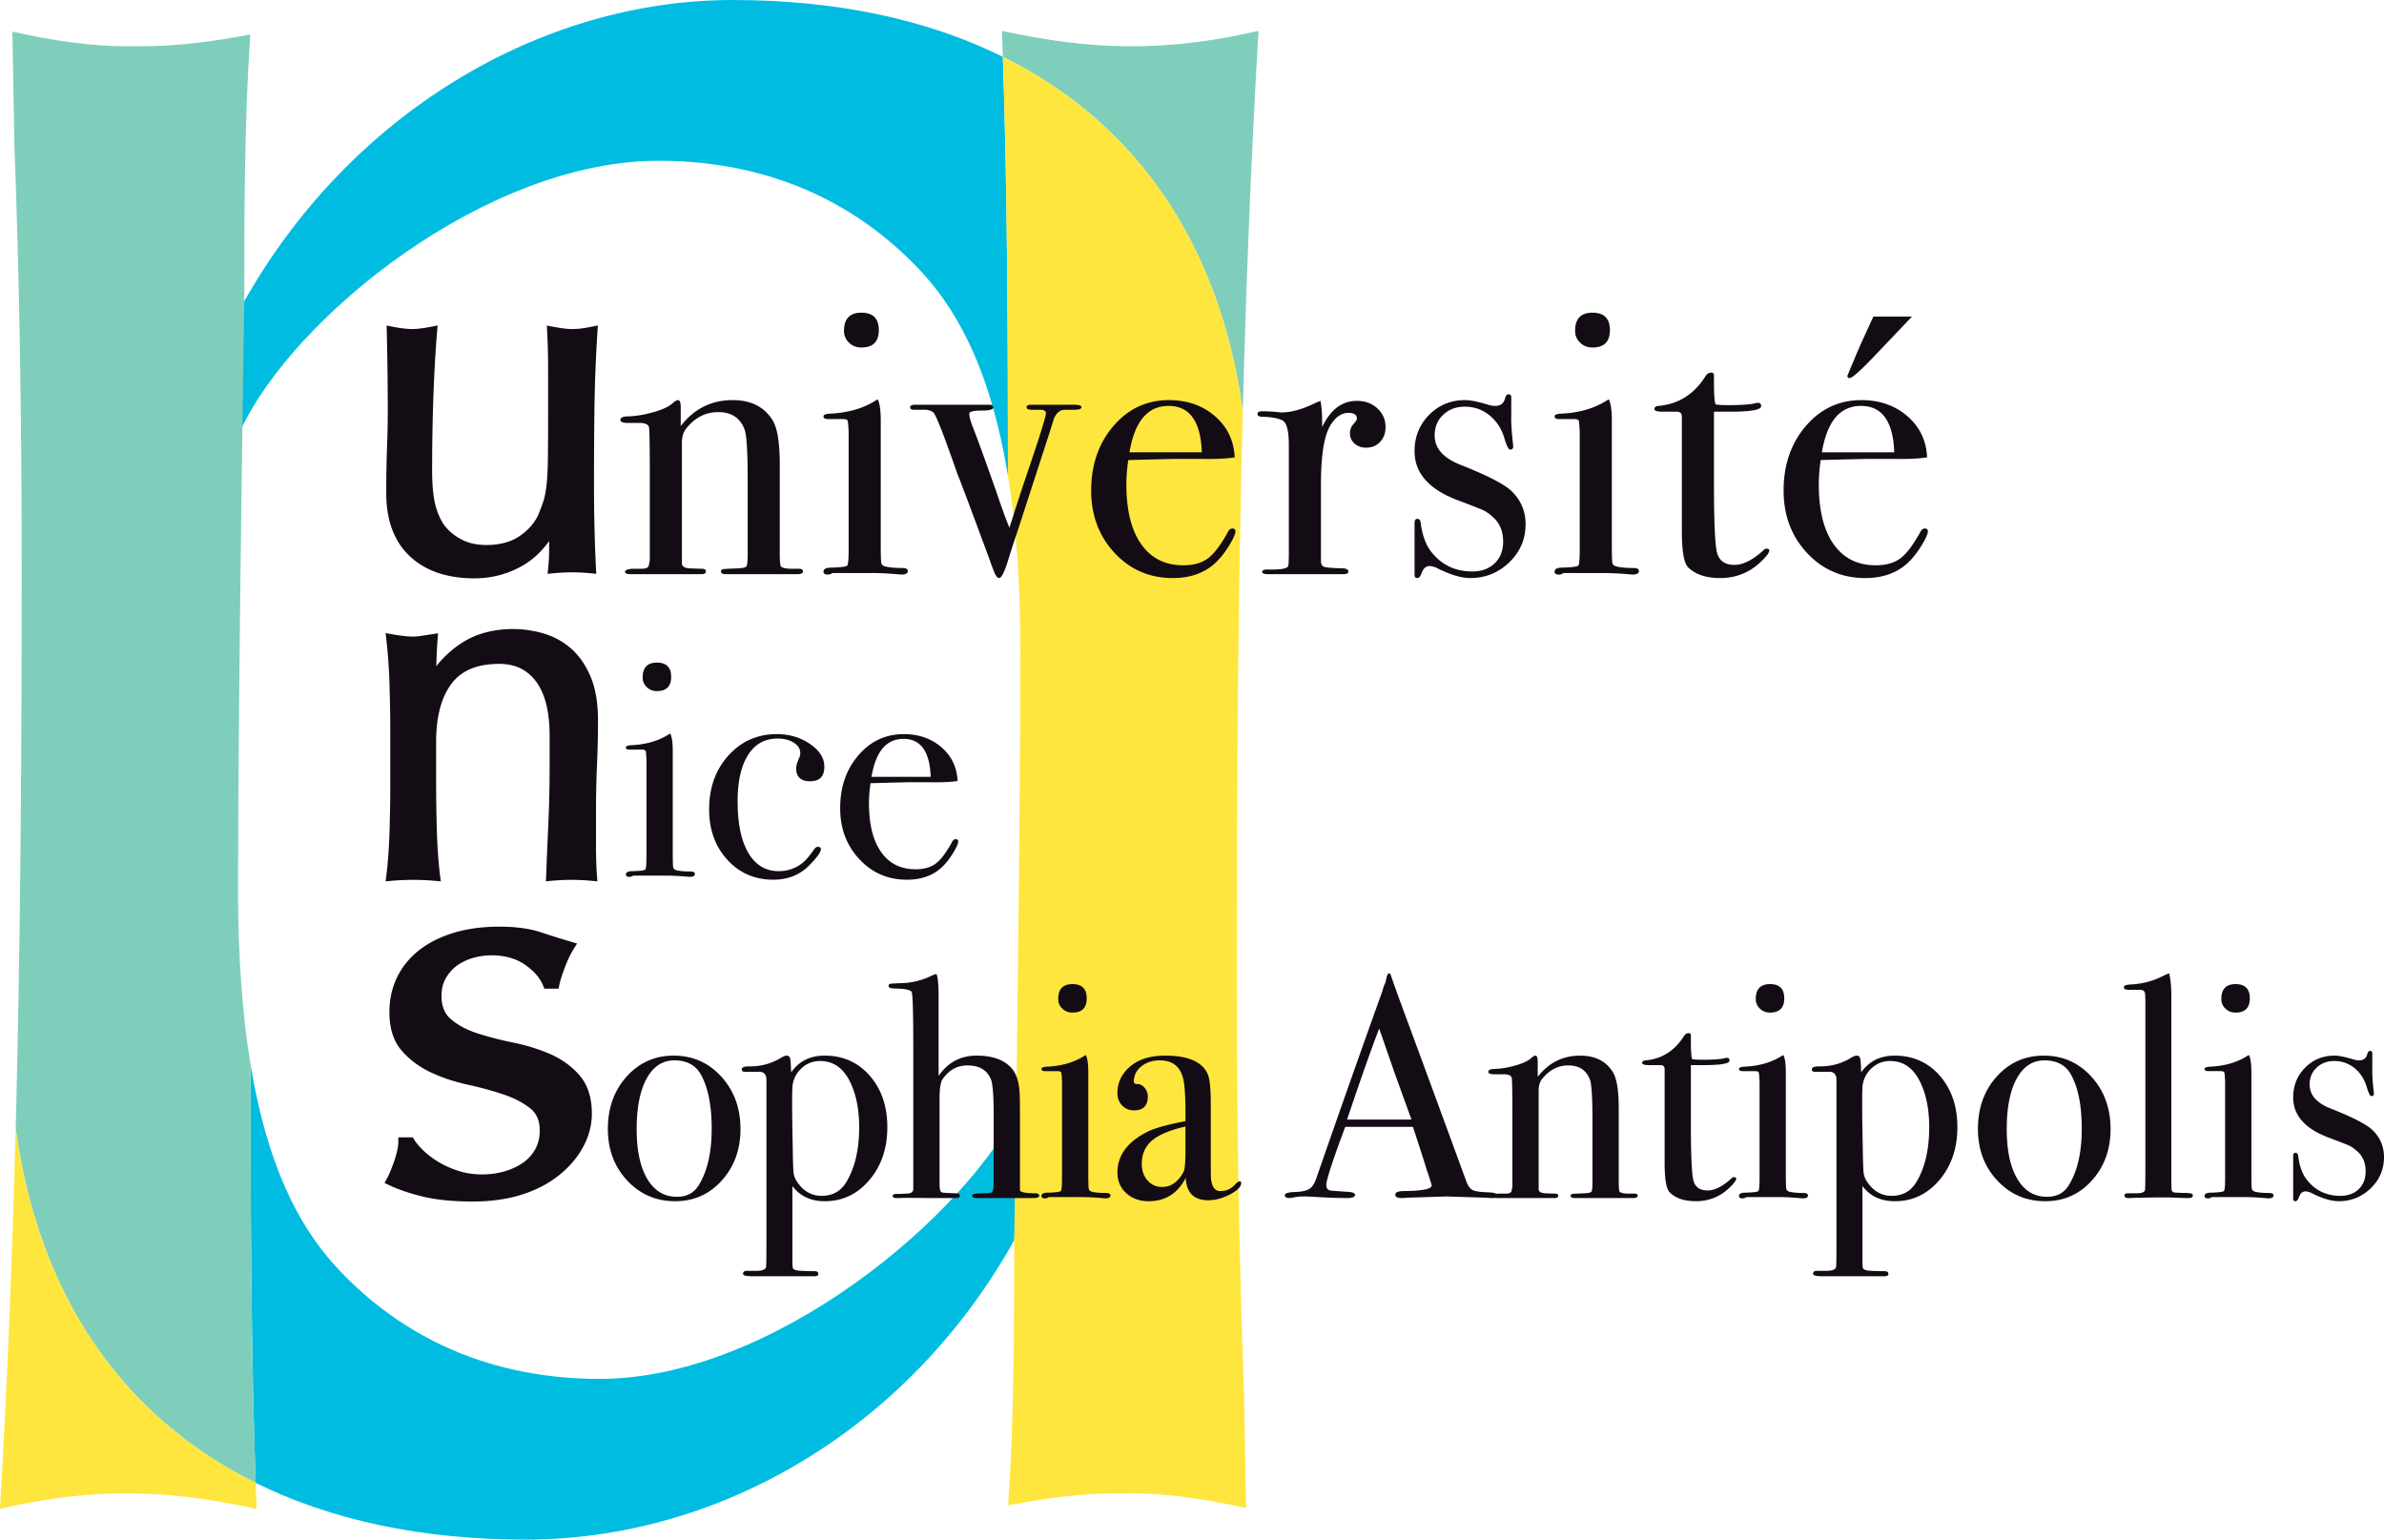
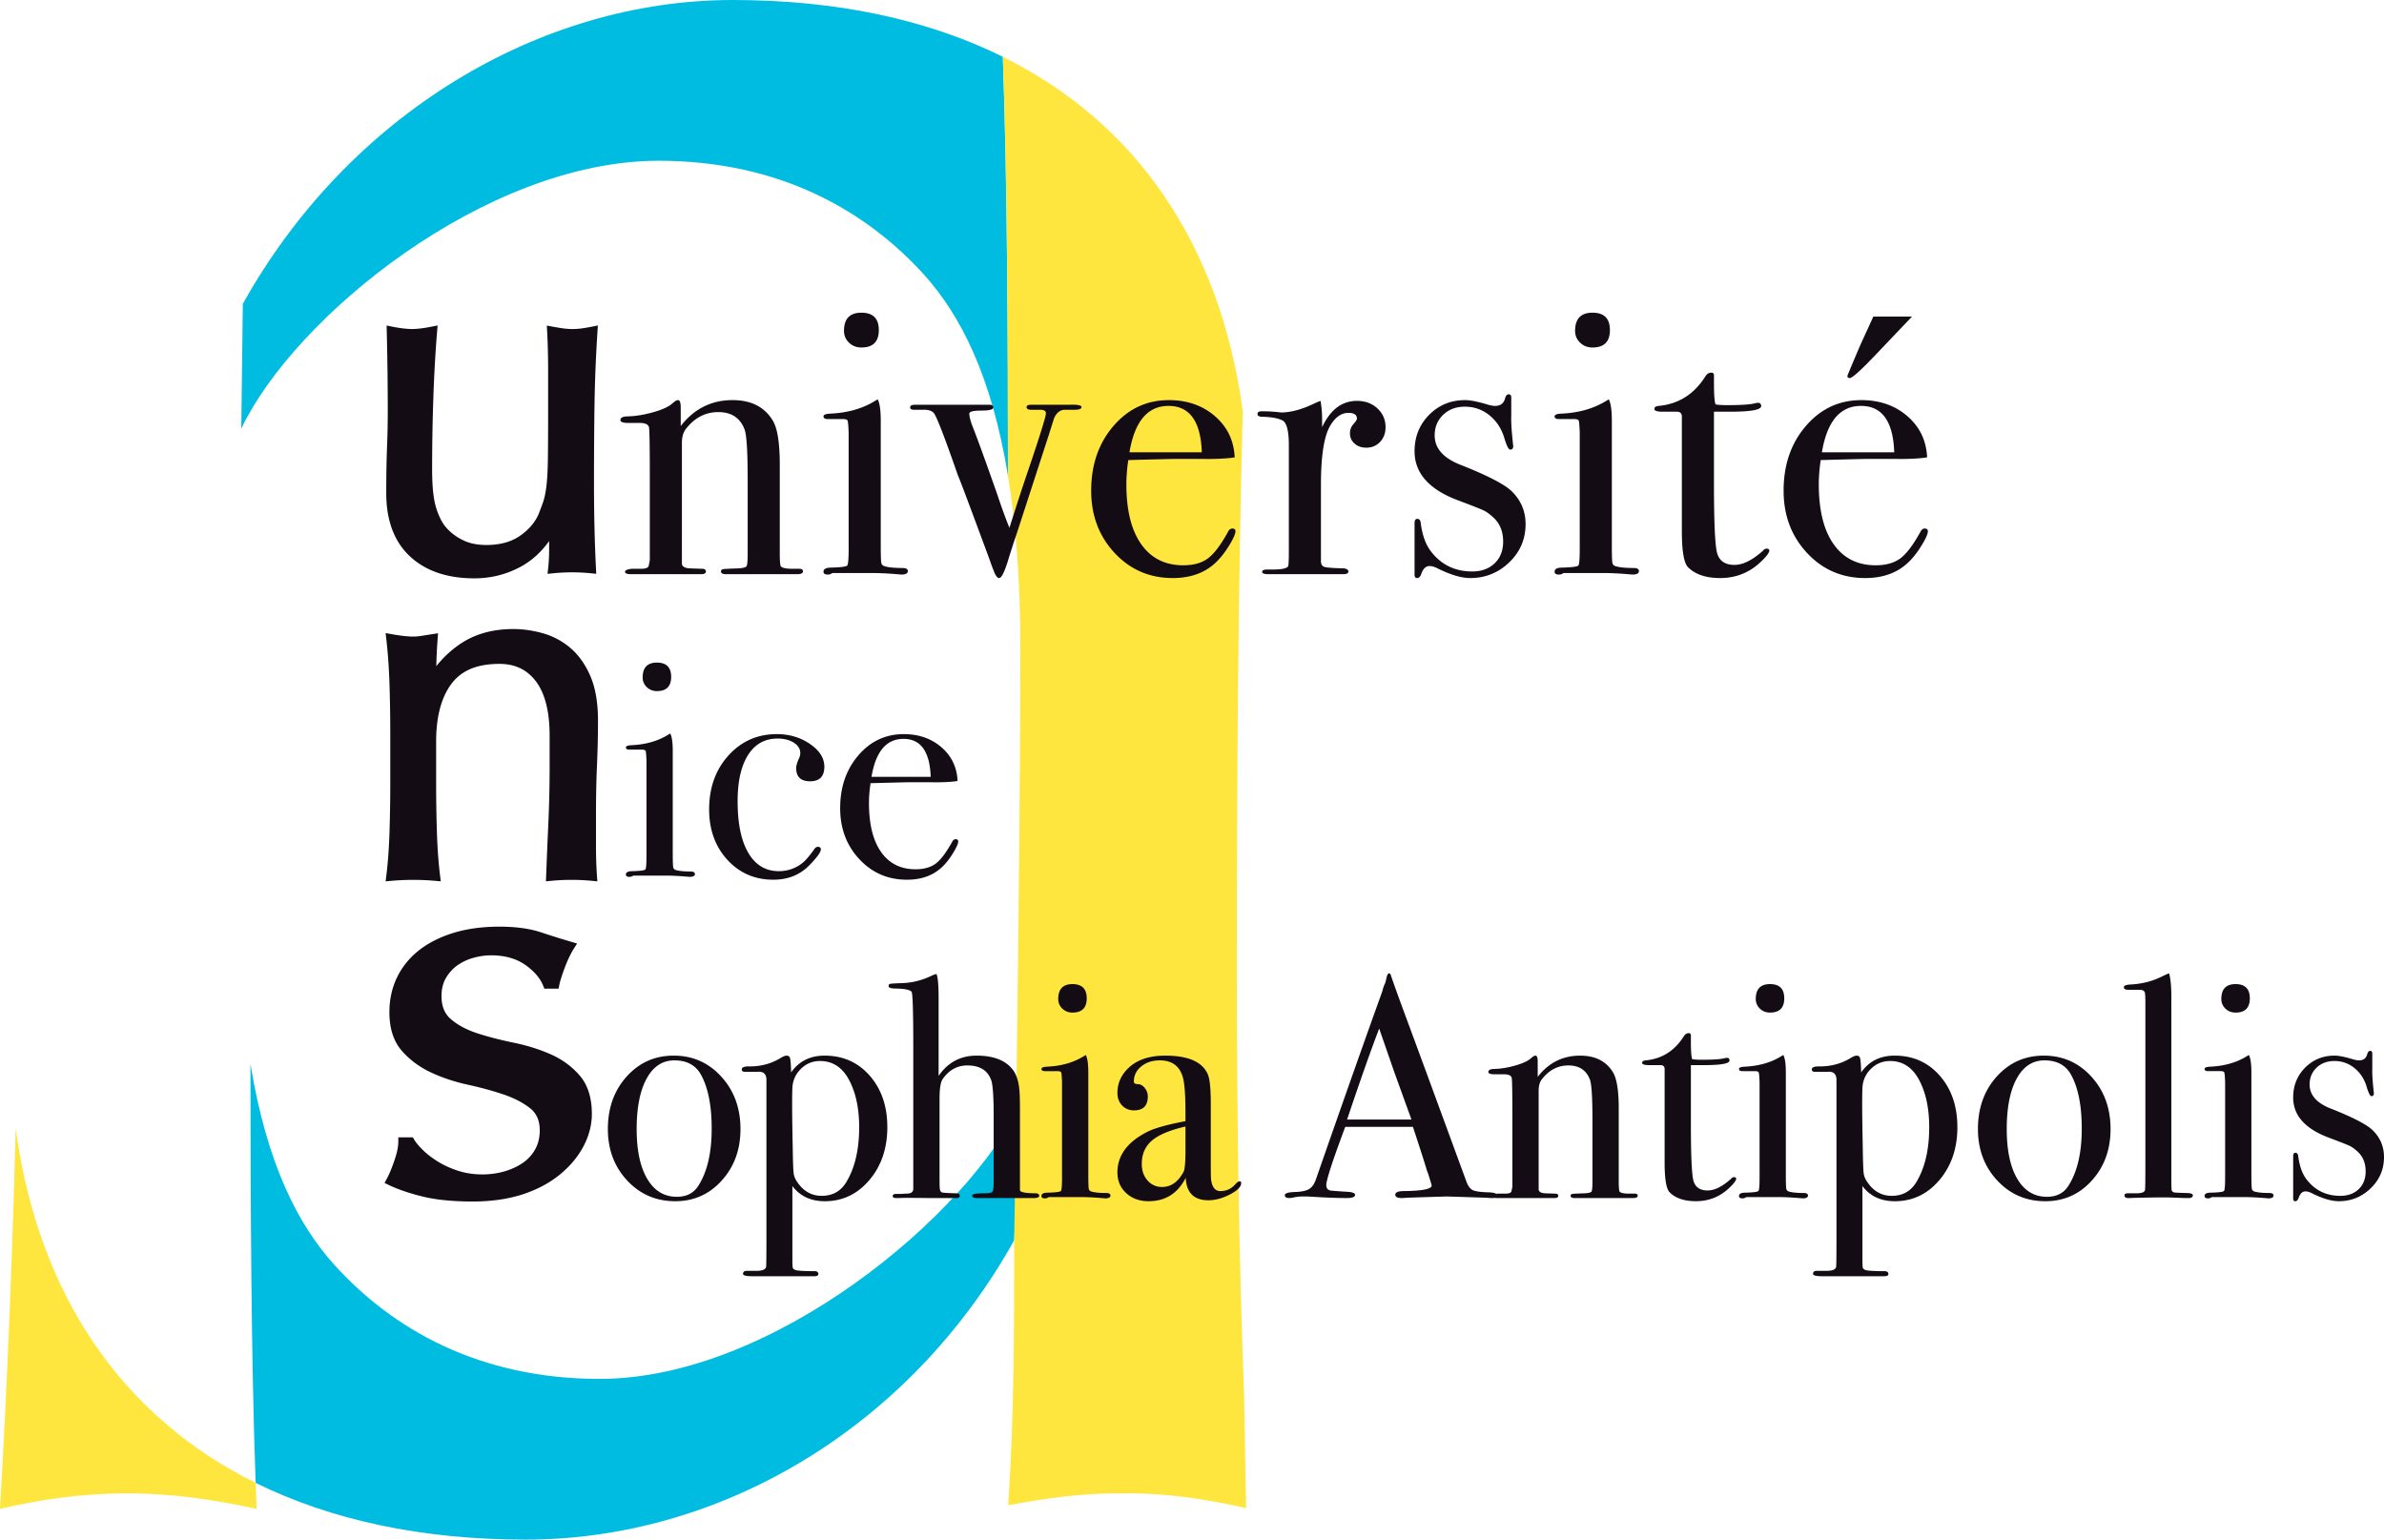
<svg xmlns="http://www.w3.org/2000/svg" viewBox="0 0 600 387.503">
  <path d="M150.967 347.051c-30.35 0-52.137-12.459-66.93-28.82-8.96-10.003-16.842-25.072-21-50.434.018 35.52.175 73.814 1.302 105.421 18.936 9.359 41.768 14.285 67.957 14.285 48.666 0 96.4-27.744 122.956-75.339l1.649-34.475c-13.232 28.03-62.362 69.362-105.934 69.362zm14.786-306.59c30.344 0 52.143 12.46 66.927 28.796 8.968 10.045 16.85 25.092 21.006 50.48-.022-35.522-.164-73.822-1.292-105.441C233.45 4.923 210.619 0 184.429 0c-48.665 0-96.77 28.885-123.317 76.477l-.39 31.431c13.234-28.015 61.463-67.447 105.031-67.447z" fill-rule="evenodd" clip-rule="evenodd" fill="#00bce1" />
-   <path d="M284.815 11.642c-11.655 0-21.78-1.56-32.666-3.87.07 2.12.167 4.322.243 6.528 33.448 16.527 54.658 47.036 60.387 89.166.825-31.392 2.048-62.916 3.955-95.694-10.124 2.31-20.241 3.87-31.92 3.87zm-224.9 212.461c0-50.928 1.568-149.39 1.568-149.39 0-21.517.017-43.778 1.507-66.033-9.323 1.787-18.53 2.958-27.187 2.958-.364 0-.756-.034-1.125-.034-.659.019-1.336.066-1.995.066-9.852 0-19.71-1.483-29.568-3.712.184 9.61.339 19.22.515 28.787 1.315 34.75 1.83 70.571 1.83 106.46 0 49.014-.316 94.812-1.51 140.84 5.735 42.137 26.928 72.626 60.397 89.19-1.14-31.629-1.296-69.919-1.313-105.438-1.97-12.056-3.12-26.418-3.12-43.694z" fill-rule="evenodd" clip-rule="evenodd" fill="#7fcebc" />
  <path d="M3.944 284.054C3.12 315.451 1.9 346.954 0 379.764c10.117-2.326 20.232-3.895 31.911-3.895 11.654 0 21.788 1.569 32.684 3.896-.086-2.152-.174-4.316-.252-6.547-33.457-16.547-54.658-47.036-60.4-89.164zm309.158 66.697c-1.32-34.751-1.813-70.561-1.813-106.425 0-49.052.293-94.812 1.49-140.86-5.729-42.13-26.94-72.64-60.387-89.166 1.136 31.62 1.268 69.907 1.29 105.446 1.974 12.043 3.128 26.387 3.128 43.665 0 50.931-1.564 149.398-1.564 149.398 0 21.517-.014 43.768-1.51 66.057 9.308-1.802 18.527-2.997 27.19-2.997.358 0 .744.036 1.114.049.672-.013 1.336-.07 1.996-.07 9.86 0 19.719 1.502 29.579 3.723-.174-9.631-.34-19.248-.513-28.82z" fill-rule="evenodd" clip-rule="evenodd" fill="#ffe63e" />
  <path d="M97.212 124.15c0 6.848 2.008 12.19 5.965 15.88 3.932 3.67 9.384 5.531 16.203 5.531 4.202 0 8.157-1 11.757-2.974 2.722-1.495 5.09-3.643 7.065-6.406v1.968c0 .907-.02 1.771-.062 2.592a39.892 39.892 0 0 1-.184 2.333l-.15 1.358 1.36-.138a47.215 47.215 0 0 1 9.616 0l1.28.13-.065-1.285c-.17-3.362-.297-6.873-.379-10.439-.083-3.59-.125-7.315-.125-11.073 0-6.772.042-13.28.126-19.345.082-6.035.336-12.403.755-18.924l.093-1.439-1.414.284c-.823.165-1.646.308-2.468.431a17.522 17.522 0 0 1-4.97 0 81.252 81.252 0 0 1-2.614-.435l-1.38-.252.078 1.4c.082 1.505.145 3.107.188 4.758.04 1.675.062 3.432.062 5.27v10.596c0 4.887-.021 8.828-.063 11.712-.042 2.805-.166 5.057-.37 6.69-.2 1.6-.46 2.888-.77 3.822a60.057 60.057 0 0 1-1.336 3.53c-1 2.075-2.61 3.857-4.783 5.296-2.158 1.426-4.923 2.149-8.22 2.149-2.258 0-4.238-.408-5.885-1.212-1.666-.813-3.056-1.848-4.152-3.101-.978-1.053-1.83-2.676-2.533-4.826-.718-2.192-1.08-5.45-1.08-9.682 0-6.283.105-12.486.314-18.44.208-5.977.525-11.539.943-16.53l.122-1.464-1.44.288c-2.018.404-3.685.608-4.955.608-1.355 0-3.065-.204-5.08-.608l-1.355-.271.033 1.38c.083 3.527.146 7.014.19 10.456.041 3.443.063 6.633.063 9.571 0 3.074-.064 6.22-.189 9.353-.127 3.161-.19 7.017-.19 11.458zm53.037 68.433c.168-3.845.253-7.616.253-11.21 0-4.498-.648-8.274-1.926-11.223-1.286-2.96-2.983-5.345-5.045-7.088a18.338 18.338 0 0 0-6.93-3.688c-2.494-.698-5-1.051-7.447-1.051-4.733 0-8.883 1.05-12.335 3.122-2.611 1.569-4.963 3.655-7.017 6.22.054-2.3.167-4.607.339-6.893l.103-1.387-4.216.655c-.738.116-1.422.175-2.034.175-1.37 0-3.213-.206-5.48-.613l-1.464-.263.17 1.478c.415 3.575.688 7.469.814 11.573.125 4.12.188 8.118.188 11.884v13.117c0 3.767-.063 7.765-.188 11.884-.126 4.104-.399 7.868-.812 11.187l-.17 1.357 1.364-.12a63.305 63.305 0 0 1 11.155 0l1.364.12-.17-1.358c-.413-3.3-.686-7.064-.81-11.185a393.43 393.43 0 0 1-.19-11.885v-10.72c0-6.281 1.304-11.191 3.876-14.594 2.534-3.354 6.474-4.984 12.046-4.984 3.955 0 6.966 1.444 9.206 4.415 2.28 3.027 3.435 7.619 3.435 13.65v7.693c0 4.806-.106 9.584-.314 14.202-.21 4.627-.4 9.129-.567 13.503l-.049 1.268 1.263-.126a54.669 54.669 0 0 1 10.373 0l1.307.13-.094-1.31a92.095 92.095 0 0 1-.187-3.677 118.21 118.21 0 0 1-.062-3.938v-8.199c0-4.28.084-8.356.25-12.121zm-11.736 72.733c-2.836-1.242-5.986-2.222-9.361-2.911-3.265-.667-6.3-1.453-9.02-2.337-2.629-.851-4.85-2.033-6.603-3.513-1.624-1.37-2.413-3.283-2.413-5.852 0-1.775.38-3.314 1.129-4.577.77-1.3 1.742-2.37 2.89-3.177a13.158 13.158 0 0 1 3.993-1.87 16.713 16.713 0 0 1 4.512-.635c3.383 0 6.246.799 8.506 2.372 2.265 1.58 3.804 3.369 4.576 5.317l.276.699h3.586l.175-.893c.197-1.01.666-2.498 1.392-4.423.719-1.91 1.494-3.525 2.305-4.802l.786-1.241-1.409-.413a234.15 234.15 0 0 1-7.741-2.424c-2.828-.934-6.317-1.408-10.368-1.408-4.363 0-8.304.54-11.714 1.606-3.43 1.074-6.358 2.574-8.7 4.455-2.368 1.905-4.197 4.196-5.436 6.813-1.242 2.616-1.872 5.529-1.872 8.66 0 4.044 1.035 7.291 3.075 9.651 1.965 2.275 4.435 4.121 7.34 5.486 2.84 1.337 5.995 2.388 9.375 3.124 3.264.712 6.299 1.542 9.019 2.468 2.646.903 4.881 2.072 6.642 3.472 1.608 1.28 2.39 3.1 2.39 5.561 0 1.785-.384 3.378-1.143 4.737a10.042 10.042 0 0 1-3.11 3.417c-1.332.919-2.897 1.641-4.65 2.149-3.71 1.072-8.005 1.004-11.543-.127-1.883-.6-3.582-1.36-5.05-2.258-1.473-.898-2.757-1.873-3.818-2.896-1.048-1.01-1.822-1.934-2.301-2.744l-.322-.541h-3.659v1.105c0 1.22-.33 2.808-.981 4.713-.679 1.976-1.328 3.533-1.929 4.631l-.56 1.022 1.05.505c2.304 1.11 5.182 2.093 8.554 2.92 3.38.828 7.622 1.248 12.609 1.248 4.58 0 8.74-.587 12.362-1.744 3.638-1.16 6.806-2.82 9.417-4.928 2.617-2.114 4.654-4.528 6.054-7.173 1.416-2.676 2.133-5.444 2.133-8.23 0-4.04-1.034-7.288-3.075-9.65-1.971-2.282-4.45-4.086-7.368-5.364zm90.144-68.437h5.575c2.814.054 5.07-.051 6.77-.318-.158-3.452-1.513-6.28-4.062-8.483-2.549-2.204-5.71-3.307-9.478-3.307-4.568 0-8.379 1.78-11.431 5.338-3.054 3.559-4.58 7.993-4.58 13.301 0 5.098 1.605 9.374 4.819 12.827 3.212 3.45 7.208 5.176 11.988 5.176 3.823 0 6.876-1.167 9.16-3.505.85-.849 1.685-1.95 2.51-3.305.821-1.355 1.234-2.298 1.234-2.828 0-.37-.213-.557-.637-.557-.373 0-.665.214-.876.637-1.488 2.708-2.869 4.54-4.142 5.497-1.275.954-2.976 1.433-5.098 1.433-3.718 0-6.599-1.441-8.643-4.326-2.045-2.884-3.067-6.997-3.067-12.342 0-1.585.133-3.252.398-5 6-.158 9.186-.238 9.56-.238zm-1.275-10.913c4.353 0 6.636 3.187 6.85 9.56h-14.895c1.06-6.373 3.744-9.56 8.045-9.56zm369.75 98.482c-1.486-1.436-4.991-3.246-10.514-5.43-3.558-1.383-5.336-3.406-5.336-6.067 0-1.702.583-3.113 1.752-4.231 1.167-1.118 2.655-1.676 4.461-1.676 1.911 0 3.597.589 5.058 1.768 1.46 1.18 2.481 2.733 3.067 4.662.478 1.608.875 2.41 1.194 2.41.425 0 .638-.21.638-.636v-.16c-.32-2.813-.452-4.86-.398-6.133v-3.823c0-.426-.185-.638-.554-.638-.315 0-.553.267-.711.797-.265 1.063-.95 1.593-2.055 1.593-.422 0-.896-.08-1.423-.239-2.107-.637-3.687-.956-4.74-.956-2.951 0-5.428 1.013-7.429 3.035-2.002 2.022-3.002 4.523-3.002 7.503 0 4.471 2.947 7.824 8.842 10.059 2.972 1.118 4.765 1.823 5.376 2.116.61.294 1.287.785 2.03 1.478 1.328 1.225 1.992 2.873 1.992 4.95 0 1.862-.584 3.352-1.752 4.47-1.169 1.118-2.708 1.677-4.62 1.677-3.559 0-6.4-1.39-8.523-4.174-1.062-1.39-1.752-3.315-2.071-5.777-.053-.588-.293-.883-.717-.883-.372 0-.557.293-.557.877v10.673c0 .424.184.638.553.638.368 0 .659-.319.87-.955.37-1.009.923-1.514 1.662-1.514.527 0 1.133.186 1.82.557 2.584 1.274 4.772 1.912 6.565 1.912 3.111 0 5.788-1.078 8.028-3.234 2.241-2.156 3.362-4.777 3.362-7.863 0-2.661-.956-4.923-2.867-6.786zM216.797 87.462c2.921 0 4.381-1.46 4.381-4.381s-1.46-4.381-4.38-4.381-4.382 1.524-4.382 4.575c0 1.169.421 2.158 1.266 2.97.842.812 1.881 1.217 3.115 1.217zm-3.553 54.861c-.228.293-1.575.472-4.04.536-1.3 0-1.948.344-1.948 1.031 0 .481.357.722 1.07.722.454 0 .845-.131 1.17-.39h10.124c1.298 0 2.921.065 4.868.195 1.623.13 2.4.195 2.337.195 1.103 0 1.655-.293 1.655-.876 0-.52-.455-.78-1.363-.78-1.883 0-3.31-.13-4.284-.388-.584-.129-.925-.42-1.021-.875-.099-.453-.147-1.974-.147-4.565V105.85c0-2.589-.257-4.37-.768-5.342l-.96.568c-3.075 1.834-6.759 2.845-11.049 3.034-1.089.057-1.632.284-1.632.681 0 .455.357.682 1.07.682h3.798c.713 0 1.12.147 1.217.437.098.294.177 1.252.243 2.873v29.5c0 2.402-.114 3.748-.34 4.04zm-29.91 47.826c-3.24 3.584-4.859 8.111-4.859 13.582 0 5.098 1.526 9.319 4.58 12.664 3.053 3.346 6.916 5.018 11.59 5.018 3.715 0 6.77-1.247 9.16-3.743 1.858-1.912 2.788-3.213 2.788-3.903 0-.425-.266-.637-.796-.637-.213 0-.452.132-.718.396-1.275 1.808-2.31 3.029-3.106 3.665-1.752 1.382-3.744 2.072-5.973 2.072-3.294 0-5.843-1.527-7.648-4.58-1.807-3.054-2.708-7.396-2.708-13.024 0-4.991.876-8.868 2.628-11.63 1.753-2.76 4.223-4.142 7.409-4.142 1.645 0 3.013.346 4.102 1.035 1.087.691 1.632 1.567 1.632 2.63 0 .371-.08.743-.24 1.114-.53 1.17-.796 2.046-.796 2.63 0 2.23 1.168 3.345 3.505 3.345 2.39 0 3.585-1.221 3.585-3.665 0-2.177-1.208-4.088-3.625-5.735-2.416-1.646-5.19-2.47-8.323-2.47-4.887 0-8.949 1.793-12.187 5.378zm46.703-87.012h2.239c1.232-.064 2.142.197 2.726.788.713.854 2.757 6.14 6.133 15.86.064-.064 2.726 7.01 7.983 21.223.324.974.649 1.85.974 2.63.453 1.231.909 1.849 1.363 1.849.648 0 1.493-1.788 2.531-5.366.843-2.667 1.493-4.652 1.948-5.953l8.178-25.177c.39-1.235.779-2.472 1.168-3.709.648-1.43 1.558-2.145 2.726-2.145h2.337c1.231 0 1.85-.226 1.85-.676 0-.458-.974-.655-2.921-.59h-9.736c-.779 0-1.168.198-1.168.59 0 .45.42.676 1.265.676h2.142c.974 0 1.46.292 1.46.879 0 .781-1.432 5.408-4.298 13.875-1.432 4.17-3.06 9.152-4.882 14.95-.84-2.014-1.905-4.936-3.194-8.77-3.009-8.558-5.037-14.134-6.083-16.727-.547-1.433-.82-2.509-.82-3.225 0-.52 1.006-.782 3.019-.782 2.01 0 3.018-.26 3.018-.782 0-.457-.326-.684-.974-.684h-18.595c-.908 0-1.363.21-1.363.633 0 .422.326.633.974.633zm332.607 151.719c2.39 0 3.585-1.195 3.585-3.585 0-2.39-1.195-3.584-3.585-3.584s-3.585 1.248-3.585 3.744a3.24 3.24 0 0 0 1.036 2.429c.69.664 1.54.996 2.55.996zM465.54 95.153c.649 0 2.92-2.057 6.816-6.173l8.859-9.307h-9.736l-3.116 6.815a448.35 448.35 0 0 0-3.213 7.594c-.13.26-.194.455-.194.584 0 .326.194.487.584.487zM441.89 251.43a3.24 3.24 0 0 0 1.035 2.429c.69.664 1.54.996 2.55.996 2.39 0 3.584-1.195 3.584-3.585 0-2.39-1.195-3.584-3.585-3.584-2.39 0-3.585 1.248-3.585 3.744zm27.545-105.943c4.672 0 8.403-1.428 11.195-4.284 1.037-1.038 2.06-2.386 3.067-4.04 1.007-1.656 1.51-2.808 1.51-3.456 0-.454-.261-.682-.78-.682-.454 0-.812.26-1.07.778-1.818 3.31-3.505 5.55-5.063 6.718-1.559 1.169-3.636 1.752-6.23 1.752-4.544 0-8.067-1.76-10.565-5.286-2.498-3.525-3.747-8.552-3.747-15.084 0-1.94.16-3.977.486-6.112 7.334-.194 11.227-.292 11.684-.292h6.813c3.441.066 6.2-.063 8.277-.389-.194-4.218-1.85-7.675-4.966-10.368-3.115-2.693-6.978-4.04-11.585-4.04-5.583 0-10.239 2.175-13.972 6.522-3.733 4.35-5.596 9.77-5.596 16.259 0 6.232 1.962 11.457 5.889 15.674 3.927 4.22 8.81 6.33 14.653 6.33zm-1.072-43.326c5.322 0 8.114 3.895 8.372 11.684H458.53c1.297-7.79 4.575-11.684 9.832-11.684zm-202.029 149.27a3.24 3.24 0 0 0 1.036 2.429c.69.664 1.54.996 2.548.996 2.39 0 3.585-1.195 3.585-3.585 0-2.39-1.195-3.584-3.585-3.584-2.389 0-3.584 1.248-3.584 3.744zM158.09 106.446h2.823c1.492 0 2.303.39 2.434 1.166.129.777.195 4.855.195 12.235v21.167l-.293 1.457c-.194.453-.778.68-1.752.68h-2.434c-1.168.114-1.753.37-1.753.766 0 .4.487.596 1.461.596h17.72c.778 0 1.167-.226 1.167-.68 0-.452-.33-.68-.988-.68l-2.97-.096c-1.386-.065-2.078-.486-2.078-1.262V111.49c0-1.488.324-2.654.974-3.496 2.207-2.848 4.931-4.274 8.178-4.274 3.31 0 5.516 1.458 6.62 4.371.519 1.36.78 5.569.78 12.626v18.65c0 1.813-.098 2.865-.293 3.156-.195.29-.91.47-2.142.534-2.141.065-3.392.13-3.749.195-.356.065-.535.259-.535.582 0 .453.422.68 1.266.68h17.914c.973 0 1.46-.241 1.46-.727 0-.424-.325-.637-.973-.637h-1.753c-1.494 0-2.434-.194-2.823-.583-.195-.195-.292-1.33-.292-3.409v-22.197c0-5.452-.584-9.152-1.753-11.099-2.078-3.439-5.452-5.16-10.125-5.16-5.323 0-9.672 2.176-13.046 6.523v-4.673c0-1.232-.228-1.85-.681-1.85-.325 0-.779.26-1.363.779-.91.844-2.5 1.592-4.77 2.24-2.273.65-4.382 1.007-6.33 1.07-1.362 0-2.043.31-2.043.93 0 .486.647.725 1.947.725zm198.6 39.042c.45 0 .805-.39 1.065-1.169.448-1.231 1.127-1.85 2.03-1.85.644 0 1.385.228 2.223.682 3.159 1.558 5.833 2.337 8.025 2.337 3.803 0 7.074-1.318 9.814-3.953 2.738-2.635 4.109-5.838 4.109-9.61 0-3.253-1.169-6.018-3.505-8.295-1.82-1.755-6.103-3.967-12.852-6.635-4.35-1.693-6.523-4.164-6.523-7.416 0-2.081.714-3.806 2.141-5.172 1.427-1.366 3.245-2.05 5.453-2.05 2.338 0 4.397.721 6.183 2.162 1.783 1.442 3.032 3.341 3.747 5.698.584 1.966 1.07 2.947 1.46 2.947.52 0 .78-.259.78-.778v-.195c-.389-3.44-.553-5.94-.487-7.498v-4.672c0-.52-.226-.78-.674-.78-.389 0-.679.326-.871.974-.322 1.3-1.159 1.947-2.512 1.947-.517 0-1.095-.097-1.74-.292-2.574-.778-4.505-1.168-5.792-1.168-3.607 0-6.635 1.237-9.082 3.709-2.445 2.472-3.668 5.53-3.668 9.172 0 5.464 3.603 9.563 10.806 12.295 3.635 1.366 5.825 2.228 6.572 2.585.746.36 1.573.96 2.483 1.806 1.622 1.498 2.434 3.513 2.434 6.05 0 2.276-.716 4.098-2.143 5.464-1.427 1.366-3.309 2.05-5.647 2.05-4.347 0-7.822-1.7-10.416-5.1-1.3-1.701-2.142-4.054-2.532-7.063-.064-.719-.356-1.078-.875-1.078-.456 0-.682.356-.682 1.07v13.047c0 .518.226.779.676.779zm61.826-41.865h3.699c.648.065 1.006.422 1.07 1.068v28.947c0 5.05.521 8.095 1.56 9.13 1.815 1.812 4.51 2.72 8.08 2.72 3.83 0 7.138-1.266 9.93-3.798 1.621-1.492 2.434-2.531 2.434-3.115 0-.324-.228-.487-.68-.487-.327 0-.619.163-.878.487-2.661 2.402-5.061 3.602-7.205 3.602-2.531 0-4.023-1.152-4.478-3.455-.454-2.304-.68-8-.68-17.087v-18.012h3.991c5.256 0 7.886-.466 7.886-1.4 0-.559-.26-.84-.78-.84-.194 0-.422.034-.68.099-1.17.325-3.54.486-7.108.486-1.363 0-2.336-.064-2.92-.196-.26-.777-.389-2.53-.389-5.257v-2.044c0-.453-.228-.682-.679-.682-.581 0-1.064.297-1.45.888-2.839 4.532-6.773 7.026-11.802 7.486-.709.065-1.063.325-1.063.778 0 .455.715.682 2.142.682zm-17.719-16.161c2.92 0 4.382-1.46 4.382-4.381s-1.461-4.381-4.382-4.381c-2.92 0-4.381 1.524-4.381 4.575 0 1.169.422 2.158 1.267 2.97.843.812 1.882 1.217 3.114 1.217zm10.585 212.957h-1.434c-1.222 0-1.992-.16-2.31-.478-.16-.16-.24-1.088-.24-2.787v-18.162c0-4.462-.478-7.488-1.434-9.081-1.699-2.815-4.46-4.22-8.283-4.22-4.355 0-7.913 1.778-10.674 5.334v-3.822c0-1.008-.187-1.513-.557-1.513-.266 0-.637.211-1.116.636-.744.691-2.045 1.302-3.903 1.832-1.859.532-3.584.824-5.177.877-1.115 0-1.673.253-1.673.762 0 .395.53.592 1.593.592h2.31c1.222 0 1.884.318 1.991.953.106.636.16 3.973.16 10.01v17.32l-.239 1.19c-.159.373-.637.557-1.434.557h-1.992c-.148.015-.264.037-.39.057-.304-.214-.912-.341-1.838-.375-2.073-.055-3.441-.245-4.104-.575-.664-.327-1.209-1.09-1.633-2.293-7.594-20.711-12.347-33.642-14.258-38.793-2.442-6.584-4.009-10.912-4.698-12.984-.107-.318-.24-.477-.398-.477-.267 0-.479.292-.638.875l-.341 1.455c-.37.783-.619 1.488-.742 2.114-4.29 11.883-9.85 27.628-16.68 47.236-.425 1.28-1.01 2.145-1.753 2.597-.743.453-1.951.708-3.623.76-1.673.053-2.51.32-2.51.798 0 .48.373.72 1.115.72a5.28 5.28 0 0 0 1.036-.134c.797-.175 1.62-.264 2.47-.264.848 0 1.672.028 2.468.08 3.238.21 6.08.318 8.524.318 1.38 0 2.07-.265 2.07-.797 0-.477-.77-.742-2.31-.796-2.496-.16-3.823-.266-3.982-.319-.637-.159-.956-.61-.956-1.354 0-1.275 1.591-6.16 4.775-14.656H355.6c1.858 5.634 3.024 9.274 3.502 10.922l.408 1.112.65 2.107c.109.364.164.572.164.623 0 .885-2.338 1.353-7.01 1.406-1.434 0-2.15.306-2.15.918 0 .557.53.834 1.593.834.424 0 .823-.027 1.195-.08l10.116-.318 10.116.319c.425.052.902.079 1.433.079.204 0 .38-.016.531-.045.165.027.352.045.584.045h14.497c.637 0 .956-.185.956-.556 0-.37-.27-.557-.81-.557l-2.429-.079c-1.134-.052-1.7-.397-1.7-1.033v-24.794c0-1.218.265-2.171.796-2.861 1.806-2.33 4.036-3.496 6.693-3.496 2.707 0 4.511 1.192 5.415 3.576.424 1.113.637 4.557.637 10.33v15.259c0 1.483-.08 2.344-.239 2.582-.159.239-.743.385-1.752.437-1.753.053-2.775.107-3.067.16-.292.052-.438.212-.438.476 0 .37.345.556 1.036.556h14.657c.796 0 1.194-.198 1.194-.595 0-.346-.267-.52-.796-.52zm-72.348-18.64c3.144-9.4 5.836-17.038 8.074-22.913l3.828 11.04c2 5.526 3.432 9.484 4.298 11.873h-16.2zm-27.058 15.534c-.266 0-.664.292-1.195.875-.956 1.063-2.177 1.594-3.665 1.594-1.274 0-2.044-.956-2.31-2.868-.052-.424-.08-1.858-.08-4.3v-14.897c0-3.611-.238-6.026-.716-7.249-1.327-3.185-4.912-4.779-10.753-4.779-3.877 0-6.903.983-9.08 2.948-1.965 1.805-2.947 3.956-2.947 6.452 0 1.274.392 2.324 1.181 3.145.788.825 1.787 1.235 2.996 1.235 2.313 0 3.469-1.167 3.469-3.504 0-.797-.26-1.514-.78-2.151-.52-.638-1.103-.956-1.752-.956-.65 0-.973-.211-.973-.637 0-1.54.623-2.815 1.873-3.824 1.247-1.008 2.8-1.513 4.66-1.513 2.973 0 4.884 1.354 5.734 4.062.477 1.488.717 4.568.717 9.24v1.992c-4.42.85-7.524 1.7-9.312 2.549-5.21 2.55-7.813 6.001-7.813 10.355 0 2.124.738 3.863 2.218 5.219 1.478 1.353 3.355 2.03 5.627 2.03 4.226 0 7.343-1.964 9.35-5.895.159 3.77 2.06 5.656 5.707 5.656 1.743 0 3.553-.492 5.428-1.474 1.876-.982 2.815-1.924 2.815-2.828 0-.318-.134-.477-.399-.477zm-13.62-7.966c0 3.134-.159 4.992-.473 5.576-1.361 2.549-3.166 3.823-5.416 3.823-1.467 0-2.684-.544-3.653-1.633-.967-1.087-1.452-2.482-1.452-4.182 0-2.442.85-4.393 2.552-5.855 1.701-1.46 4.515-2.64 8.441-3.544v5.815zm178.5-23.659c-3.664 0-6.479 1.408-8.442 4.223-.054-2.018-.148-3.226-.28-3.625-.133-.398-.412-.598-.836-.598-.373 0-.904.213-1.594.638-2.388 1.434-5.045 2.124-7.965 2.071-1.169 0-1.752.255-1.752.762 0 .395.238.593.717.593h3.346c1.433-.107 2.15.584 2.15 2.07v39.669c0 4.567-.027 7.01-.08 7.329-.106.69-.93 1.035-2.468 1.035h-2.39c-.638 0-.956.254-.956.761 0 .396.768.593 2.31.593h15.612c.69 0 1.035-.186 1.035-.558 0-.477-.322-.716-.967-.716-2.314 0-3.87-.08-4.676-.24-.432-.159-.688-.346-.767-.557-.081-.213-.121-.904-.121-2.07v-18.56c1.917 2.548 4.635 3.823 8.152 3.823 4.476 0 8.218-1.779 11.228-5.338 3.01-3.557 4.516-7.991 4.516-13.301 0-5.258-1.474-9.572-4.42-12.945-2.948-3.371-6.732-5.059-11.352-5.059zm5.482 31.775c-1.39 2.343-3.469 3.514-6.243 3.514-2.454 0-4.456-1.09-6.003-3.274-.588-.798-.934-1.583-1.04-2.355-.107-.772-.188-3.047-.24-6.826-.161-7.505-.187-12.43-.08-14.771.107-1.864.827-3.447 2.16-4.751 1.335-1.305 2.935-1.957 4.803-1.957 3.575 0 6.215 2.023 7.924 6.067 1.279 2.93 1.92 6.47 1.92 10.62 0 5.59-1.068 10.167-3.201 13.733zm-142.974-153.63c0-.39-.356-.648-1.07-.78-2.79-.063-4.462-.193-5.015-.388-.55-.193-.826-.677-.826-1.452v-19.18c0-7.17.744-12.078 2.24-14.728 1.297-2.26 2.854-3.39 4.671-3.39 1.427 0 2.142.487 2.142 1.46 0 .261-.29.715-.875 1.364-.584.65-.876 1.428-.876 2.336 0 1.04.388 1.9 1.169 2.58.778.681 1.75 1.023 2.92 1.023 1.427 0 2.594-.487 3.505-1.461.908-.973 1.363-2.205 1.363-3.7 0-1.881-.683-3.456-2.046-4.722-1.363-1.265-3.082-1.898-5.16-1.898-3.765 0-6.685 2.207-8.761 6.62v-1.946c0-1.558-.13-3.116-.39-4.674l-.779.293-1.265.583c-2.92 1.364-5.582 2.045-7.984 2.045.13 0-.29-.05-1.265-.146a29.224 29.224 0 0 0-2.92-.146h-.681c-.65 0-.975.229-.975.681 0 .454.39.682 1.169.682 2.336.066 4.04.375 5.11.93 1.07.554 1.607 2.626 1.607 6.213v26.91c0 2.154-.066 3.36-.194 3.62-.39.524-1.69.783-3.895.783h-1.363c-.844 0-1.265.195-1.265.584 0 .39.518.585 1.557.585H338.1c.843 0 1.265-.227 1.265-.682zm175.01 121.856c-4.727 0-8.67 1.753-11.829 5.257-3.16 3.505-4.74 7.914-4.74 13.223 0 5.15 1.62 9.467 4.86 12.944 3.238 3.48 7.274 5.218 12.108 5.218 4.672 0 8.575-1.739 11.708-5.218 3.133-3.477 4.7-7.794 4.7-12.944 0-5.257-1.607-9.65-4.819-13.182-3.214-3.532-7.209-5.298-11.989-5.298zm6.212 32.738c-1.169 1.86-2.974 2.789-5.416 2.789-3.187 0-5.67-1.5-7.448-4.5-1.78-3-2.668-7.182-2.668-12.547 0-5.416.838-9.65 2.509-12.705 1.673-3.054 3.995-4.58 6.97-4.58 3.132 0 5.364 1.194 6.69 3.584 1.805 3.24 2.709 7.78 2.709 13.621 0 6.054-1.115 10.834-3.346 14.338zM306.362 141.203c1.039-1.037 2.06-2.384 3.067-4.04 1.006-1.654 1.509-2.806 1.509-3.456 0-.453-.26-.682-.78-.682-.453 0-.81.26-1.07.78-1.817 3.31-3.505 5.549-5.062 6.717-1.557 1.168-3.636 1.752-6.231 1.752-4.544 0-8.066-1.761-10.563-5.286-2.5-3.524-3.748-8.552-3.748-15.084 0-1.94.16-3.977.487-6.113 7.333-.193 11.228-.29 11.682-.29h6.816c3.439.066 6.197-.064 8.274-.39-.194-4.218-1.85-7.674-4.966-10.368-3.114-2.693-6.976-4.04-11.585-4.04-5.582 0-10.239 2.174-13.97 6.522-3.734 4.35-5.598 9.77-5.598 16.259 0 6.23 1.963 11.457 5.89 15.675 3.926 4.22 8.811 6.328 14.653 6.328 4.673 0 8.405-1.427 11.195-4.284zm-12.266-39.04c5.32 0 8.113 3.894 8.373 11.683h-18.206c1.297-7.79 4.576-11.683 9.833-11.683zm142.297 194.114c-.266 0-.505.133-.717.398-2.178 1.966-4.142 2.947-5.894 2.947-2.072 0-3.294-.941-3.664-2.828-.373-1.883-.558-6.544-.558-13.98v-14.736h3.266c4.301 0 6.452-.38 6.452-1.144 0-.458-.213-.687-.637-.687-.16 0-.347.027-.558.079-.956.267-2.895.398-5.815.398-1.115 0-1.912-.052-2.39-.16-.213-.637-.318-2.07-.318-4.3v-1.673c0-.371-.186-.557-.554-.557-.476 0-.87.242-1.186.725-2.324 3.707-5.543 5.749-9.657 6.125-.58.053-.87.266-.87.637 0 .372.584.557 1.753.557h3.026c.53.054.823.345.876.874v23.683c0 4.133.425 6.624 1.275 7.47 1.486 1.484 3.69 2.226 6.611 2.226 3.133 0 5.841-1.036 8.125-3.107 1.327-1.22 1.991-2.07 1.991-2.549 0-.265-.187-.398-.557-.398zm17.524 3.983c-1.541 0-2.708-.106-3.505-.317-.48-.106-.756-.346-.836-.717-.08-.37-.12-1.615-.12-3.735v-25.59c0-2.12-.21-3.576-.628-4.372l-.787.466c-2.516 1.5-5.528 2.327-9.039 2.481-.89.049-1.335.234-1.335.559 0 .371.291.557.877.557h3.106c.584 0 .916.12.996.359.08.239.145 1.023.2 2.35v24.135c0 1.965-.095 3.067-.28 3.305-.187.24-1.288.387-3.306.439-1.063 0-1.593.281-1.593.844 0 .393.291.59.877.59.37 0 .69-.106.955-.318h8.284c1.062 0 2.39.053 3.983.159 1.327.105 1.964.159 1.912.159.903 0 1.354-.24 1.354-.718 0-.424-.372-.636-1.115-.636zm-42.8-157.304c-1.883 0-3.31-.13-4.283-.388-.584-.129-.924-.42-1.023-.875-.096-.453-.146-1.974-.146-4.565V105.85c0-2.589-.256-4.37-.768-5.342l-.961.568c-3.074 1.834-6.757 2.845-11.047 3.034-1.089.057-1.631.284-1.631.681 0 .455.354.682 1.07.682h3.798c.712 0 1.119.147 1.218.437.095.294.175 1.252.24 2.873v29.5c0 2.402-.112 3.748-.34 4.04-.228.293-1.575.472-4.04.536-1.3 0-1.946.344-1.946 1.031 0 .481.354.722 1.07.722.453 0 .843-.131 1.168-.39h10.126c1.297 0 2.92.065 4.868.195 1.622.13 2.4.195 2.335.195 1.103 0 1.656-.293 1.656-.876 0-.52-.455-.78-1.363-.78zM207.552 265.688c-3.664 0-6.48 1.408-8.444 4.223-.053-2.018-.147-3.226-.279-3.625-.133-.398-.412-.598-.836-.598-.372 0-.904.213-1.594.638-2.39 1.434-5.045 2.124-7.965 2.071-1.169 0-1.752.255-1.752.762 0 .395.239.593.717.593h3.345c1.434-.107 2.152.584 2.152 2.07v39.669c0 4.567-.028 7.01-.08 7.329-.108.69-.93 1.035-2.47 1.035h-2.389c-.637 0-.956.254-.956.761 0 .396.77.593 2.31.593h15.612c.69 0 1.036-.186 1.036-.558 0-.477-.323-.716-.967-.716-2.314 0-3.871-.08-4.678-.24-.43-.159-.688-.346-.766-.557-.081-.213-.121-.904-.121-2.07v-18.56c1.918 2.548 4.635 3.823 8.152 3.823 4.475 0 8.218-1.779 11.23-5.338 3.008-3.557 4.513-7.991 4.513-13.301 0-5.258-1.473-9.572-4.42-12.945-2.947-3.371-6.73-5.059-11.35-5.059zm5.48 31.775c-1.388 2.343-3.468 3.514-6.242 3.514-2.454 0-4.456-1.09-6.003-3.274-.588-.798-.933-1.583-1.04-2.355-.107-.772-.187-3.047-.24-6.826-.16-7.505-.187-12.43-.08-14.771.107-1.864.826-3.447 2.16-4.751 1.335-1.305 2.935-1.957 4.803-1.957 3.575 0 6.216 2.023 7.923 6.067 1.28 2.93 1.92 6.47 1.92 10.62 0 5.59-1.067 10.167-3.2 13.733zm358.056 2.797c-1.541 0-2.708-.106-3.505-.317-.48-.106-.757-.346-.837-.717-.08-.37-.119-1.615-.119-3.735v-25.59c0-2.12-.21-3.576-.628-4.372l-.787.466c-2.516 1.5-5.528 2.327-9.04 2.481-.89.049-1.334.234-1.334.559 0 .371.291.557.877.557h3.106c.583 0 .916.12.996.359.079.239.145 1.023.199 2.35v24.135c0 1.965-.094 3.067-.28 3.305-.186.24-1.287.387-3.305.439-1.063 0-1.593.281-1.593.844 0 .393.291.59.877.59.37 0 .69-.106.955-.318h8.284c1.062 0 2.39.053 3.983.159a89.98 89.98 0 0 1 1.912.159c.902 0 1.354-.24 1.354-.718 0-.424-.373-.636-1.115-.636zM168.916 170.354c0-2.39-1.195-3.585-3.585-3.585-2.389 0-3.584 1.248-3.584 3.744a3.24 3.24 0 0 0 1.035 2.43c.69.664 1.54.996 2.549.996 2.39 0 3.585-1.195 3.585-3.585zm.64 95.335c-4.727 0-8.67 1.753-11.83 5.257-3.16 3.505-4.739 7.914-4.739 13.223 0 5.15 1.62 9.467 4.86 12.944 3.238 3.48 7.274 5.218 12.107 5.218 4.672 0 8.574-1.739 11.708-5.218 3.134-3.477 4.7-7.794 4.7-12.944 0-5.257-1.606-9.65-4.818-13.182-3.214-3.532-7.21-5.298-11.989-5.298zm6.212 32.738c-1.169 1.86-2.974 2.789-5.416 2.789-3.187 0-5.67-1.5-7.448-4.5-1.78-3-2.668-7.182-2.668-12.547 0-5.416.837-9.65 2.508-12.705 1.674-3.054 3.996-4.58 6.971-4.58 3.132 0 5.363 1.194 6.69 3.584 1.805 3.24 2.709 7.78 2.709 13.621 0 6.054-1.115 10.834-3.346 14.338zm374.291 1.833c-1.912-.053-2.895-.106-2.947-.16-.319-.105-.506-.304-.558-.597-.054-.291-.08-1.235-.08-2.828v-44.687c.053-3.132-.133-5.469-.557-7.01l-.638.239-1.672.796c-2.178 1.01-4.54 1.594-7.09 1.753-1.327.05-1.99.277-1.99.677 0 .452.37.677 1.114.677h2.868c.69 0 1.116.213 1.276.637.104.16.158 1.116.158 2.869v40.544c0 3.823-.027 5.895-.08 6.213 0 .638-.744.956-2.23.956h-2.072c-.584 0-.875.174-.875.523 0 .502.398.724 1.195.672.317 0 .636-.013.955-.04a734.07 734.07 0 0 1 6.372-.12h2.47c2.708.106 4.115.16 4.222.16h.956c.69 0 1.035-.24 1.035-.717 0-.371-.611-.557-1.832-.557zm-271.697 0c-1.54 0-2.708-.106-3.505-.317-.478-.106-.756-.346-.837-.717-.078-.37-.118-1.615-.118-3.735v-25.59c0-2.12-.21-3.576-.63-4.372l-.785.466c-2.515 1.5-5.53 2.327-9.04 2.481-.89.049-1.335.234-1.335.559 0 .371.291.557.877.557h3.106c.584 0 .917.12.996.359.08.239.146 1.023.199 2.35v24.135c0 1.965-.092 3.067-.278 3.305-.188.24-1.288.387-3.306.439-1.063 0-1.594.281-1.594.844 0 .393.291.59.877.59.371 0 .69-.106.955-.318h8.284c1.062 0 2.39.053 3.984.159 1.327.105 1.963.159 1.911.159.903 0 1.355-.24 1.355-.718 0-.424-.373-.636-1.116-.636zm-17.524.08c-2.707 0-4.088-.266-4.14-.798V279.47c0-2.814-.054-4.592-.16-5.337-.213-2.124-.77-3.769-1.673-4.938-1.806-2.337-4.833-3.505-9.081-3.505-4.036 0-7.222 1.7-9.558 5.098v-19.516c0-3.451-.187-5.496-.558-6.133-.53.159-.904.292-1.115.398-2.497 1.222-5.098 1.86-7.806 1.912-1.54.057-2.443.113-2.708.169-.267.057-.398.254-.398.592 0 .397.637.593 1.911.593 2.283.054 3.585.346 3.903.877.266.692.398 5.292.398 13.801v35.822c-.053.799-.69 1.17-1.911 1.117l-1.195.08h-1.195c-.585 0-.876.184-.876.553 0 .322.29.482.876.482h.797c.478-.053 2.92-.053 7.328 0h7.09c.53 0 .796-.185.796-.556 0-.424-.319-.636-.956-.636-1.912-.052-3.054-.118-3.425-.198-.372-.081-.585-.384-.638-.915-.053-.211-.079-1.032-.079-2.463v-20.264c0-2.542.265-4.185.797-4.927 1.592-2.278 3.663-3.417 6.212-3.417 3.08 0 5.07 1.22 5.975 3.656.424 1.166.637 4.16.637 8.98v16.131c0 1.696-.094 2.688-.278 2.98-.187.29-.891.437-2.112.437-2.019 0-3.027.185-3.027.556 0 .425.345.636 1.036.636h14.497c.902 0 1.354-.211 1.354-.638 0-.264-.239-.45-.718-.557zm-98.413-81.515c-.188.238-1.288.386-3.307.438-1.062 0-1.593.28-1.593.843 0 .394.29.59.876.59.372 0 .69-.106.956-.318h8.284c1.062 0 2.39.054 3.983.16 1.327.104 1.964.158 1.912.158.903 0 1.355-.238 1.355-.716 0-.425-.374-.637-1.116-.637-1.54 0-2.708-.106-3.505-.318-.478-.106-.757-.344-.837-.717-.078-.37-.118-1.615-.118-3.735v-25.59c0-2.118-.21-3.576-.63-4.37l-.786.465c-2.514 1.5-5.528 2.327-9.039 2.482-.89.047-1.335.232-1.335.557 0 .372.29.558.876.558h3.106c.584 0 .918.12.997.358.08.239.145 1.023.198 2.35v24.135c0 1.966-.092 3.068-.277 3.307z" fill="#130c15" />
</svg>